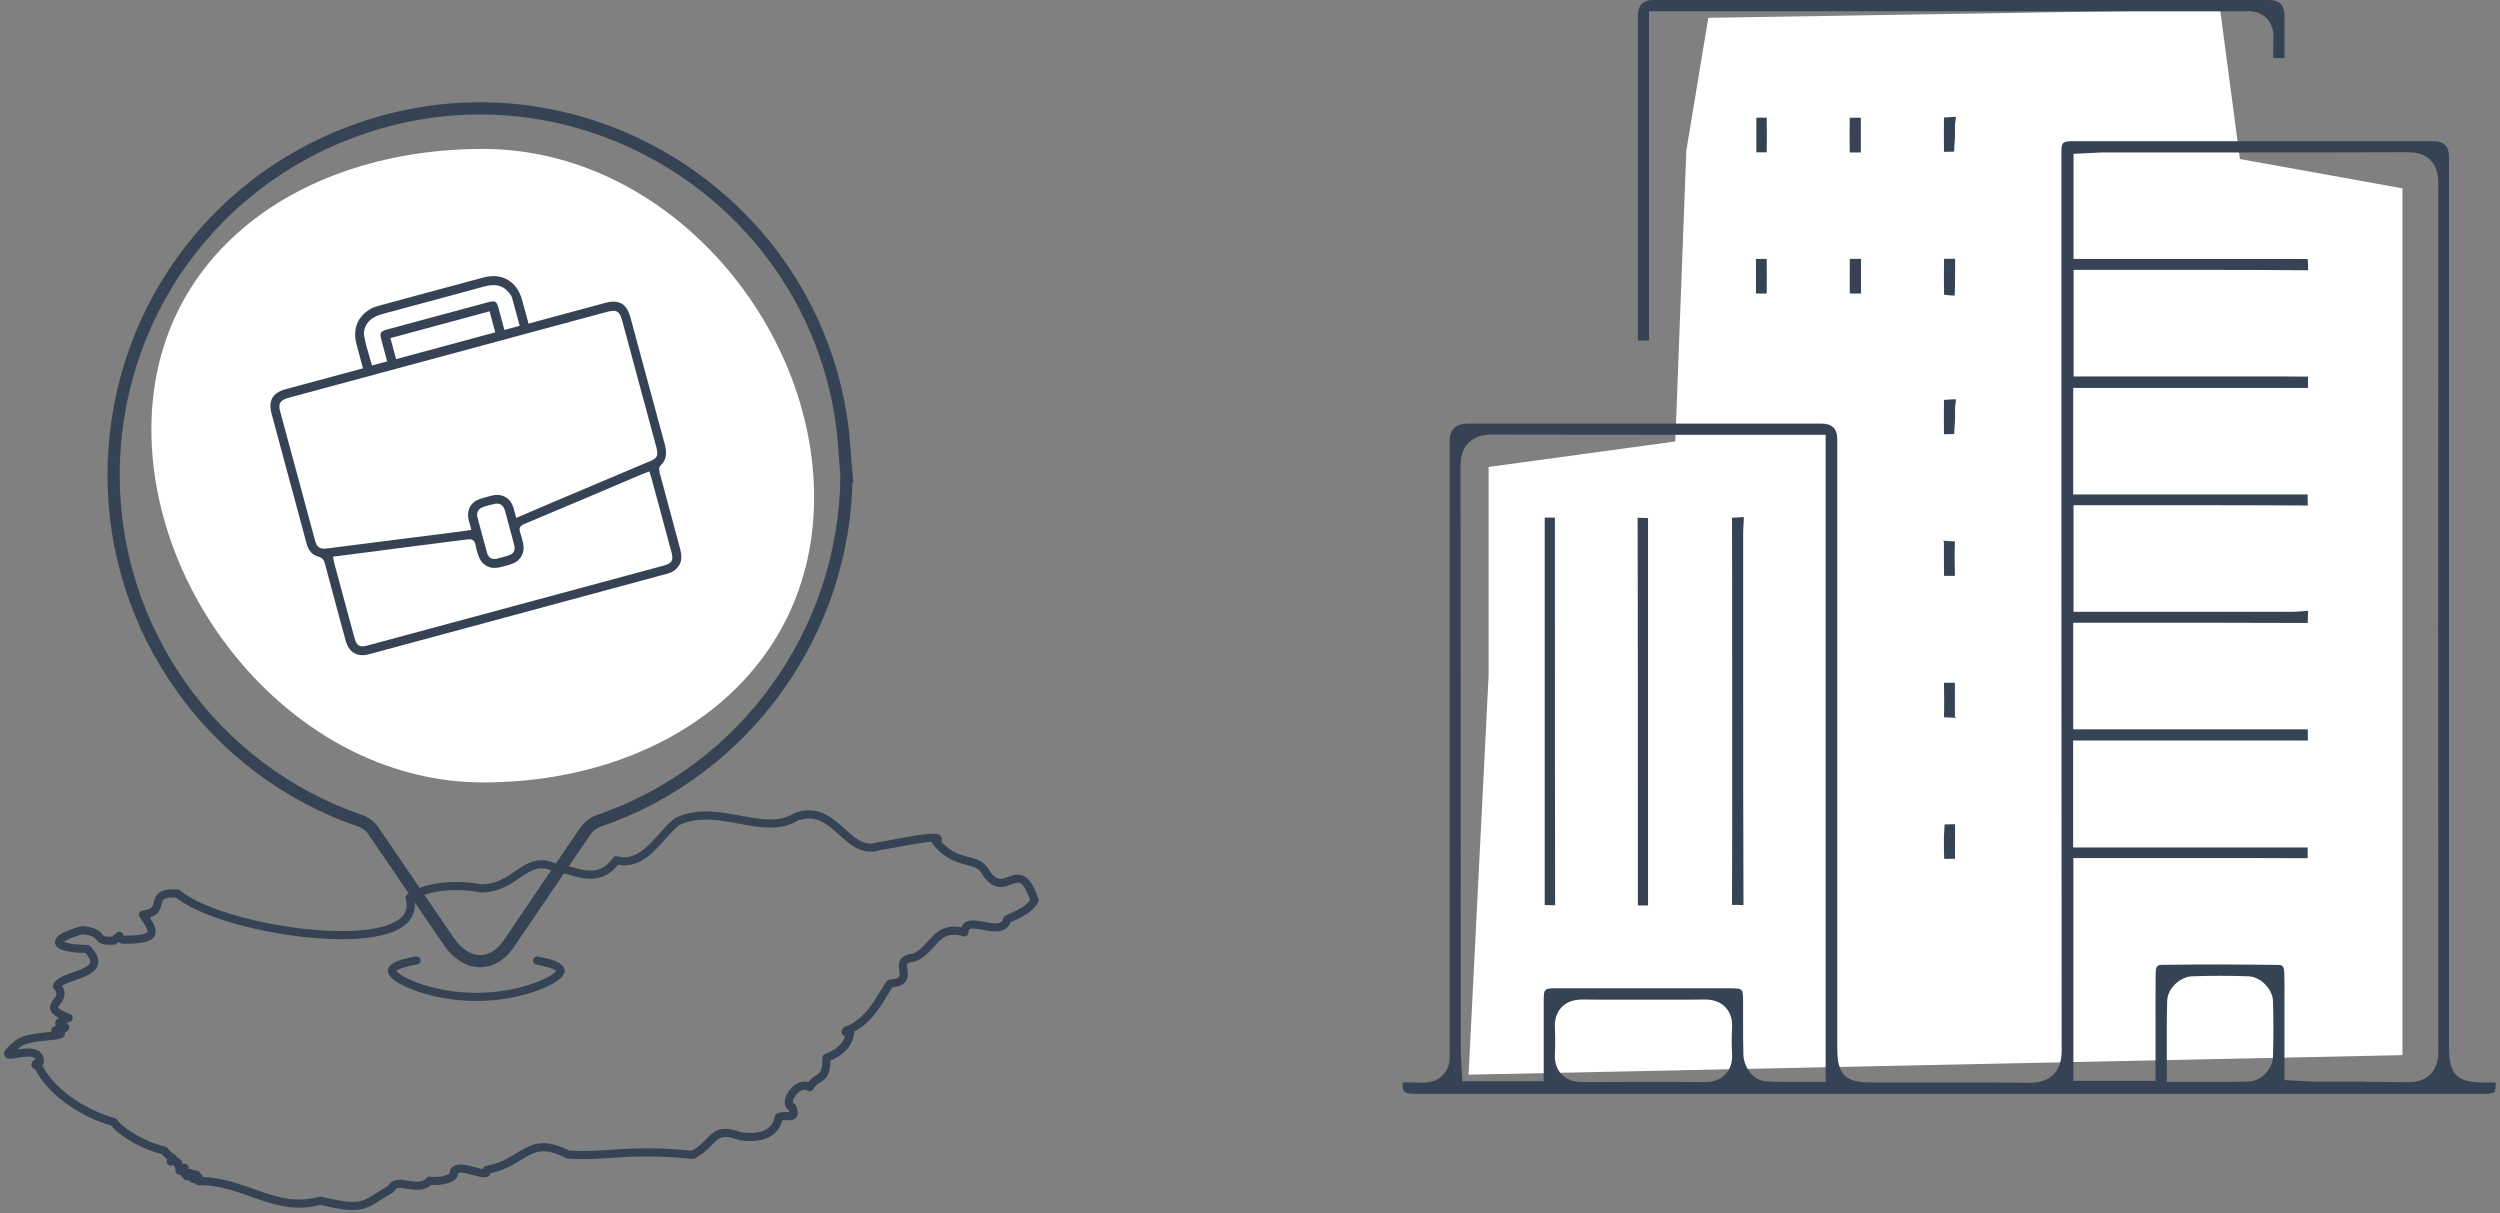
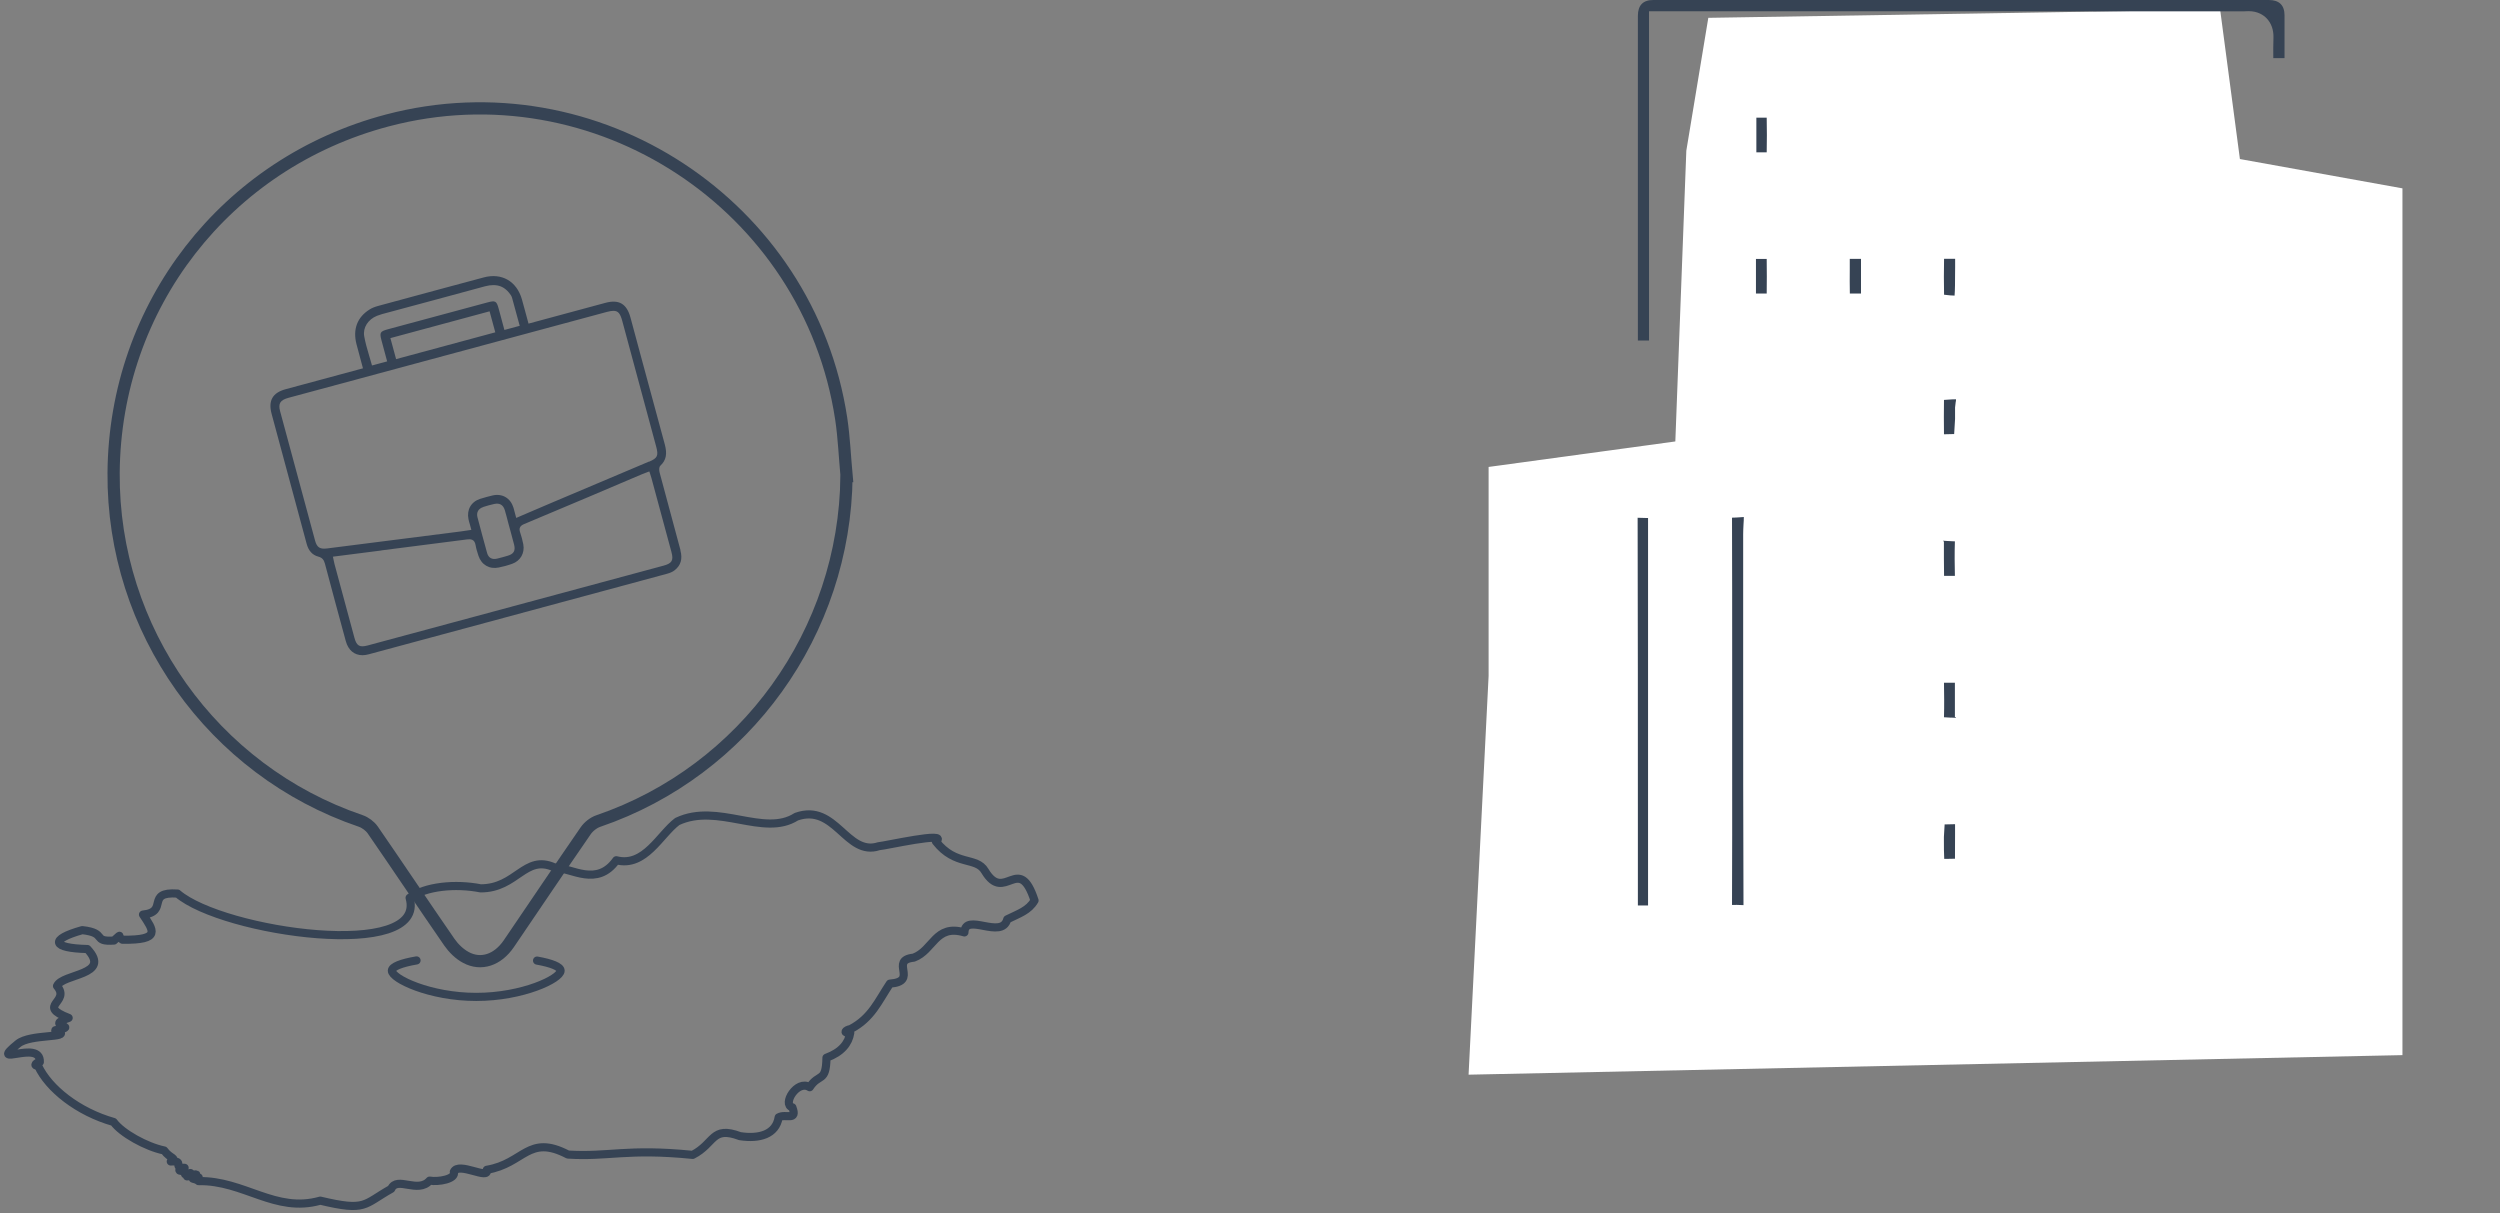
<svg xmlns="http://www.w3.org/2000/svg" width="307" height="149" viewBox="0 0 307 149" fill="none">
  <rect x="0" y="0" width="307" height="149" fill="#808080" stroke="none" />
  <path d="M180.341 131.97L182.801 83V57.34L205.731 54.21L207.081 18.5L209.781 2.19L272.631 1.17L275.061 19.53L295.021 23.13V129.57L180.341 131.97Z" fill="white" />
-   <path d="M173.651 134.31C173.471 134.31 173.301 134.31 173.131 134.29C172.501 134.23 172.301 134.04 172.261 133.44C172.251 133.27 172.241 133.1 172.231 132.92H172.851C173.501 132.92 174.031 132.92 174.511 132.95H174.751C175.801 132.95 176.671 132.6 177.261 131.94C177.871 131.26 178.121 130.36 178.011 129.25C177.991 129.11 178.011 128.94 178.011 128.77V128.33V54.22C178.011 52.753 178.751 52.02 180.231 52.02H223.721C224.988 52.02 225.621 52.667 225.621 53.96V128.79C225.621 131.96 226.591 132.93 229.781 132.93H240.121C243.721 132.92 246.491 132.93 249.111 132.97H249.121C250.071 132.97 251.261 132.86 252.161 131.96C253.061 131.06 253.171 129.86 253.171 128.91C253.141 97.38 253.141 65.32 253.141 34.31V19.4C253.141 18.96 253.131 18.55 253.161 18.16C253.211 17.62 253.371 17.44 253.901 17.37C254.111 17.34 254.351 17.34 254.551 17.34H298.821C300.101 17.34 300.741 17.983 300.741 19.27V128.63C300.741 131.97 301.701 132.93 305.031 132.93H306.491C306.471 133.28 306.441 133.62 306.391 133.94C306.371 134.05 306.351 134.19 305.791 134.28C305.561 134.31 305.301 134.32 305.081 134.32H174.351H173.631L173.651 134.31ZM290.601 132.86C292.551 132.86 294.121 132.87 295.551 132.9H295.721C296.191 132.9 297.561 132.9 298.521 131.85C299.331 130.98 299.421 129.85 299.421 129.08C299.391 93.05 299.391 57.18 299.421 22.47C299.421 21.68 299.321 20.53 298.451 19.66C297.591 18.8 296.481 18.69 295.601 18.69C288.001 18.72 280.401 18.72 273.311 18.72H258.301C257.911 18.72 257.511 18.74 257.141 18.77L254.631 18.89V31.8H281.621C282.161 31.8 282.891 31.8 283.391 31.82C283.421 32.22 283.431 32.76 283.441 33.19C279.941 33.16 276.231 33.14 271.451 33.14H254.641V46.23H277.861C279.511 46.23 281.431 46.23 283.421 46.25C283.421 46.71 283.421 47.17 283.421 47.64H254.591V60.72H283.381C283.381 61.19 283.381 61.63 283.401 62.08C279.871 62.06 276.091 62.04 271.231 62.04H254.631V75.13H270.261C273.961 75.13 277.651 75.13 281.351 75.13C281.801 75.13 282.251 75.1 282.691 75.06C282.961 75.04 283.201 75.02 283.431 75.01C283.431 75.18 283.431 75.37 283.411 75.59C283.401 75.89 283.391 76.19 283.391 76.5C279.151 76.48 275.011 76.47 270.871 76.47H254.591V89.56H281.121C281.991 89.56 282.731 89.56 283.401 89.56C283.401 90.02 283.401 90.48 283.401 90.94H254.581V104.07H283.381C283.381 104.52 283.381 104.95 283.381 105.39C279.141 105.37 274.991 105.37 270.851 105.37H254.611V132.73H264.701V125.83C264.701 123.8 264.691 121.71 264.711 119.65C264.721 118.49 264.981 118.49 265.671 118.48C267.951 118.45 270.231 118.44 272.451 118.44C274.871 118.44 277.281 118.46 279.631 118.49C280.181 118.49 280.481 118.5 280.511 119.49C280.541 120.49 280.541 121.52 280.531 122.51V123.89V132.63L283.041 132.77C283.531 132.8 283.851 132.82 284.181 132.82H290.601V132.86ZM201.801 132.86C204.301 132.86 206.801 132.86 209.301 132.88C210.021 132.88 211.071 132.78 211.881 131.92C212.481 131.29 212.751 130.45 212.701 129.42C212.641 128.36 212.641 127.27 212.701 126.19C212.761 125.16 212.481 124.32 211.881 123.69C211.281 123.06 210.441 122.74 209.381 122.74C208.221 122.76 207.171 122.76 206.111 122.76H201.971H197.691C196.581 122.76 195.471 122.76 194.361 122.74C193.201 122.74 192.361 123.06 191.761 123.69C191.171 124.31 190.891 125.18 190.941 126.19C190.991 127.26 190.991 128.35 190.941 129.42C190.891 130.45 191.161 131.3 191.761 131.92C192.671 132.88 193.901 132.88 194.301 132.88C196.821 132.87 199.311 132.86 201.801 132.86ZM272.611 119.83C271.471 119.83 270.321 119.85 269.181 119.89C267.841 119.93 266.181 121.28 266.131 122.88C266.071 124.81 266.081 126.73 266.081 128.76V132.86H271.941C273.191 132.86 274.671 132.86 276.191 132.81C277.761 132.77 279.081 131.14 279.121 129.82C279.191 127.42 279.191 125.1 279.121 122.91C279.071 121.44 277.581 119.94 276.111 119.89C274.961 119.85 273.781 119.83 272.621 119.83H272.611ZM212.561 121.37C214.001 121.37 214.041 121.41 214.051 122.87C214.051 123.66 214.051 124.45 214.051 125.24C214.051 126.65 214.051 128.11 214.091 129.56C214.131 130.82 215.131 132.69 216.841 132.79C217.611 132.84 218.431 132.86 219.501 132.86H224.191V53.39H203.381C197.861 53.39 190.591 53.39 183.301 53.36C182.391 53.36 181.241 53.47 180.351 54.36C179.461 55.25 179.351 56.43 179.351 57.35C179.381 75.74 179.381 94.43 179.381 112.51V128.97C179.381 129.36 179.401 129.75 179.431 130.16L179.571 132.77H189.571V128.15C189.571 126.37 189.571 124.62 189.571 122.87C189.571 121.43 189.651 121.36 191.051 121.36C194.591 121.36 198.121 121.36 201.661 121.36H212.561V121.37Z" fill="#364354" />
  <path d="M201.131 41.81V1.95C201.131 0.65 201.761 0 203.021 0H278.591C279.891 0 280.541 0.633 280.541 1.9C280.541 3.65 280.541 5.39 280.541 7.14C280.541 7.14 279.481 7.14 279.161 7.14C279.141 6.29 279.161 5.45 279.181 4.65C279.211 3.68 278.921 2.85 278.341 2.25C277.951 1.85 277.251 1.37 276.121 1.37C276.011 1.37 275.601 1.39 275.601 1.39H274.951L202.501 1.38V41.82H202.221C201.901 41.82 201.531 41.82 201.141 41.82L201.131 41.81Z" fill="#364354" />
  <path d="M215.681 18.72V14.45C215.681 14.45 216.661 14.45 216.951 14.45C216.981 15.87 216.981 17.3 216.951 18.71C216.661 18.71 216.341 18.71 215.991 18.71H215.671L215.681 18.72Z" fill="#364354" />
-   <path d="M227.151 18.71C227.121 17.31 227.121 15.89 227.151 14.46C227.451 14.46 228.511 14.46 228.511 14.46V18.72H228.141C227.781 18.72 227.451 18.72 227.141 18.72L227.151 18.71Z" fill="#364354" />
-   <path d="M238.721 18.66C238.701 17.18 238.701 15.78 238.721 14.43C238.881 14.43 239.031 14.41 239.191 14.4C239.541 14.38 239.881 14.35 240.181 14.35C240.181 14.43 240.181 14.52 240.181 14.6H240.161L240.071 15.36V16.77L239.961 18.62C239.551 18.63 239.131 18.64 238.711 18.65L238.721 18.66Z" fill="#364354" />
  <path d="M215.631 36.06V31.8C215.631 31.8 216.631 31.8 216.951 31.8C216.971 33.27 216.971 34.68 216.951 36.05C216.661 36.05 216.341 36.05 216.001 36.05H215.631V36.06Z" fill="#364354" />
  <path d="M227.161 36.05C227.141 35.07 227.141 34.08 227.151 33.11C227.151 32.67 227.151 32.23 227.151 31.79C227.381 31.79 228.271 31.79 228.531 31.79V36.05H228.121C227.771 36.05 227.461 36.05 227.161 36.05Z" fill="#364354" />
  <path d="M240.011 36.3C239.701 36.3 239.301 36.26 238.731 36.19C238.701 34.72 238.701 33.24 238.731 31.78C238.961 31.78 239.181 31.78 239.401 31.78C239.631 31.78 239.861 31.78 240.091 31.78C240.091 32.11 240.091 32.45 240.091 32.81C240.091 33.21 240.081 33.55 240.081 33.88C240.081 34.44 240.081 35.63 240.021 36.3H240.011Z" fill="#364354" />
  <path d="M238.721 53.34C238.701 51.86 238.701 50.46 238.721 49.11C238.861 49.11 239.011 49.09 239.151 49.08C239.541 49.05 239.881 49.03 240.191 49.03C240.191 49.11 240.191 49.2 240.191 49.28H240.171L240.081 50.04V51.45L239.971 53.3C239.561 53.31 239.141 53.32 238.721 53.33V53.34Z" fill="#364354" />
  <path d="M238.711 68.51V66.47H238.611C238.611 66.47 238.611 66.42 238.611 66.4C238.761 66.4 238.921 66.42 239.081 66.43C239.401 66.45 239.731 66.47 240.061 66.48C240.011 67.93 240.031 69.35 240.061 70.72C239.851 70.72 239.641 70.72 239.431 70.72C239.201 70.72 238.971 70.72 238.731 70.72C238.731 70.33 238.711 68.52 238.711 68.52V68.51Z" fill="#364354" />
  <path d="M239.621 88.13C239.301 88.11 239.001 88.09 238.721 88.08C238.761 86.6 238.741 85.16 238.721 83.84C238.951 83.84 239.181 83.84 239.411 83.84C239.641 83.84 239.851 83.84 240.061 83.84C240.061 84.24 240.061 84.64 240.061 85.02V88.06H240.181V88.15C240.001 88.15 239.811 88.13 239.621 88.12V88.13Z" fill="#364354" />
  <path d="M238.751 105.47C238.711 104.89 238.711 103.92 238.711 103.21V102.77L238.801 101.24C239.231 101.23 239.651 101.22 240.081 101.21C240.081 101.61 240.081 102.01 240.081 102.42C240.081 102.42 240.071 105.07 240.071 105.45C239.701 105.47 239.371 105.47 239.091 105.47C238.961 105.47 238.851 105.47 238.761 105.47H238.751Z" fill="#364354" />
-   <path d="M190.981 111.17C190.651 111.15 190.301 111.14 189.911 111.14C189.841 111.14 189.761 111.14 189.691 111.14V63.56C189.691 63.56 190.661 63.56 190.941 63.56V74.52C190.941 86.55 190.941 98.94 190.971 111.15L190.981 111.17Z" fill="#364354" />
  <path d="M201.131 111.18V101.18C201.131 88.86 201.131 76.12 201.101 63.58C201.431 63.6 201.781 63.61 202.171 63.61C202.241 63.61 202.311 63.61 202.381 63.61V111.19H202.051C201.711 111.19 201.411 111.19 201.131 111.19V111.18Z" fill="#364354" />
  <path d="M214.091 111.15C213.821 111.13 213.541 111.12 213.271 111.12C213.081 111.12 212.881 111.12 212.691 111.13C212.721 105.38 212.711 99.61 212.711 94V81.4C212.711 75.56 212.711 69.52 212.691 63.57C213.031 63.57 213.371 63.54 213.701 63.52C213.851 63.51 214.001 63.5 214.141 63.49C214.141 63.72 214.131 64.03 214.101 64.44C214.081 64.85 214.061 65.25 214.061 65.62V81.87C214.061 91.46 214.061 101.38 214.101 111.14L214.091 111.15Z" fill="#364354" />
-   <path d="M99.971 61.06C99.971 82.54 81.771 96.08 59.311 96.08C36.851 96.08 18.591 74.23 18.591 52.75C18.591 31.27 36.861 18.29 59.311 18.29C81.761 18.29 99.971 39.57 99.971 61.05V61.06Z" fill="white" />
  <path d="M103.951 58.46C103.761 77.6 91.531 94.65 73.481 100.82C72.891 101.02 72.281 101.5 71.921 102.02C68.741 106.62 65.631 111.27 62.481 115.89C61.121 117.88 59.091 118.58 57.221 117.58C56.431 117.16 55.701 116.45 55.181 115.7C52.021 111.13 48.941 106.51 45.781 101.93C45.441 101.44 44.851 101 44.291 100.81C26.101 94.63 13.801 77.32 13.951 58.05C14.111 37.56 27.731 20.03 47.571 14.79C73.211 8.02 99.321 25.17 103.301 51.42C103.651 53.75 103.741 56.11 103.961 58.46H103.951Z" stroke="#364354" stroke-width="1.5" stroke-miterlimit="10" />
  <path d="M83.571 67.59L82.881 65.02C82.251 62.69 81.621 60.36 81.001 58.03C80.931 57.75 80.911 57.37 81.091 57.19C81.801 56.52 81.961 55.76 81.631 54.55C80.611 50.81 79.601 47.07 78.591 43.33L77.421 38.99C76.961 37.3 76.011 36.74 74.341 37.19L64.901 39.74L64.581 38.55C64.421 37.94 64.261 37.35 64.091 36.76C63.451 34.53 61.611 33.47 59.391 34.07C57.581 34.55 55.771 35.04 53.961 35.53C51.471 36.2 48.991 36.88 46.501 37.55C46.021 37.68 45.671 37.82 45.391 38C43.871 38.95 43.311 40.42 43.771 42.24C43.931 42.86 44.101 43.47 44.271 44.11L44.571 45.23L35.091 47.79C33.471 48.23 32.921 49.19 33.351 50.81L37.651 66.76C37.881 67.63 38.361 68.16 39.081 68.35C39.611 68.49 39.781 68.79 39.901 69.22C40.741 72.39 41.601 75.56 42.461 78.72C42.771 79.85 43.511 80.46 44.511 80.46C44.751 80.46 45.001 80.42 45.271 80.35L59.801 76.43C67.181 74.44 74.561 72.44 81.941 70.45C82.301 70.35 82.621 70.21 82.841 70.03C83.601 69.44 83.841 68.64 83.551 67.58L83.571 67.59ZM59.331 62.26C59.551 62.19 59.771 62.12 59.991 62.06C60.221 62 60.451 61.94 60.681 61.89C61.351 61.74 61.791 61.99 61.991 62.65C62.141 63.15 62.271 63.66 62.401 64.17L62.731 65.38C62.871 65.88 63.001 66.38 63.131 66.88C63.321 67.63 63.091 68.03 62.331 68.25C62.141 68.3 61.961 68.36 61.771 68.41C61.531 68.48 61.291 68.54 61.041 68.6C60.421 68.75 59.971 68.5 59.811 67.89C59.411 66.43 59.011 64.97 58.631 63.51C58.481 62.93 58.741 62.46 59.331 62.27V62.26ZM79.701 56.68L67.621 61.79C66.851 62.12 66.081 62.45 65.281 62.79L63.391 63.6L63.221 62.96C63.161 62.73 63.111 62.53 63.051 62.33C62.681 61.16 61.681 60.57 60.491 60.84C60.241 60.9 59.991 60.96 59.741 61.03C59.481 61.1 59.221 61.18 58.961 61.26C57.851 61.62 57.291 62.6 57.531 63.76C57.571 63.97 57.631 64.18 57.711 64.44L57.881 65.07L57.271 65.16C57.031 65.2 56.811 65.23 56.591 65.26C51.111 65.96 45.641 66.65 40.161 67.35C39.271 67.46 38.911 67.22 38.681 66.35C37.251 61.07 35.831 55.79 34.401 50.51C34.141 49.55 34.401 49.13 35.431 48.85L74.501 38.31C74.841 38.22 75.111 38.17 75.331 38.17C75.921 38.17 76.171 38.52 76.411 39.4L80.581 54.85C80.881 55.96 80.741 56.26 79.701 56.7V56.68ZM46.821 67.59C50.331 67.14 53.851 66.69 57.361 66.24C57.811 66.18 58.281 66.22 58.401 66.94C58.471 67.37 58.611 67.8 58.751 68.24C59.121 69.36 60.101 69.93 61.251 69.69C61.521 69.63 61.791 69.57 62.051 69.5C62.331 69.42 62.611 69.34 62.881 69.24C63.911 68.88 64.461 67.92 64.261 66.84C64.161 66.33 64.031 65.84 63.871 65.37C63.701 64.88 63.851 64.57 64.351 64.36C66.971 63.27 69.581 62.17 72.191 61.06C73.481 60.51 74.781 59.96 76.071 59.41L78.801 58.25C78.941 58.19 79.091 58.14 79.261 58.07L79.741 57.89L79.881 58.33C79.931 58.47 79.971 58.59 80.001 58.72C80.821 61.74 81.631 64.76 82.451 67.78C82.731 68.82 82.521 69.18 81.491 69.46L45.161 79.26C44.161 79.53 43.791 79.32 43.521 78.31C42.721 75.35 41.921 72.39 41.121 69.43L41.061 69.2C41.031 69.09 41.011 68.98 40.981 68.83L40.881 68.36L46.831 67.6L46.821 67.59ZM60.121 38.23L60.821 40.81L48.641 44.1L47.941 41.52L60.121 38.23ZM61.941 40.52L61.241 37.92C60.981 36.96 60.841 36.88 59.891 37.13L47.611 40.44C46.671 40.7 46.591 40.84 46.851 41.81L47.541 44.38L45.681 44.88L45.621 44.67C45.531 44.33 45.431 44 45.321 43.64C45.091 42.87 44.861 42.07 44.721 41.27C44.551 40.24 45.191 39.22 46.301 38.78C46.501 38.7 46.711 38.63 46.921 38.57L53.571 36.78C55.561 36.24 57.551 35.71 59.551 35.16C59.921 35.06 60.271 35.01 60.591 35.01C61.381 35.01 62.001 35.32 62.521 35.96C62.661 36.13 62.821 36.34 62.881 36.57C63.101 37.34 63.311 38.12 63.531 38.95L63.821 40.01L61.931 40.52H61.941Z" fill="#364354" />
  <path d="M10.731 116.54C13.761 119.8 7.681 119.52 7.001 121.08C8.721 123.11 4.391 123.45 8.431 125C5.191 126.08 10.131 125.96 6.801 126.51C6.721 126.76 6.951 126.78 7.251 126.63C8.621 127.51 3.751 126.93 2.221 128.16C-1.679 131.32 5.021 127.53 4.891 130.42C4.541 130.44 3.991 130.87 4.681 130.89C5.971 133.68 9.601 136.55 13.951 137.78C14.931 139.14 17.961 140.83 20.161 141.28C20.871 142.29 21.821 142.21 20.971 142.63C22.781 142.51 21.081 143.41 22.671 143.41C20.911 144 23.371 143.58 22.721 144.19C23.461 143.94 23.031 144.24 22.971 144.46C23.771 144.47 22.931 143.6 23.751 144.35C24.671 143.81 23.261 144.77 24.401 144.59C23.021 144.83 23.941 144.63 24.381 145.04C29.981 144.94 33.781 149.01 39.331 147.44C45.011 148.79 44.601 147.92 48.041 145.99C48.751 144.38 51.311 146.62 52.761 144.98C53.791 145.17 56.031 144.8 55.731 143.9C56.301 142.6 60.141 144.99 59.781 143.65C64.371 142.89 64.851 139.22 69.741 141.78C74.761 142.09 76.971 141.01 85.061 141.82C87.801 140.42 87.371 138.21 90.871 139.52C93.221 139.88 95.281 139.32 95.621 137.21C96.491 136.72 97.961 137.72 97.301 135.98C96.001 135.65 97.881 132.52 99.431 133.51C100.581 131.74 101.441 133.01 101.491 129.89C103.341 129.21 104.211 128.11 104.411 126.83C103.531 126.91 103.741 126.51 104.471 126.36C107.031 125.01 107.831 122.97 109.281 120.79C112.891 120.52 109.121 117.92 112.201 117.6C114.641 116.7 114.841 113.44 118.431 114.5C118.501 111.99 123.031 115.44 123.691 112.89C125.131 112.18 126.321 111.82 127.041 110.58C125.111 104.66 123.381 111.03 120.951 106.96C119.901 105.16 117.341 106.41 114.931 103.34C116.651 102.04 108.601 103.89 107.931 103.91C103.951 105.23 102.611 98.58 97.791 100.29C93.791 102.85 88.141 98.52 83.171 100.88C81.041 102.47 79.191 106.53 75.681 105.64C73.321 108.94 70.271 106.64 68.061 106.51C64.441 104.88 63.451 109.1 59.021 109.09C55.941 108.48 52.251 108.83 50.301 110.25C52.511 118.07 27.391 114.52 21.801 109.73C17.821 109.46 20.771 111.99 17.561 112.31C18.821 114.23 19.871 115.46 15.041 115.4C14.311 114.94 15.131 114.54 13.991 115.5C11.251 115.68 13.231 114.57 10.101 114.22C6.031 115.36 6.381 116.44 10.721 116.54H10.731Z" stroke="#364354" stroke-linecap="round" stroke-linejoin="round" />
  <path d="M65.951 117.96C67.741 118.28 68.841 118.72 68.841 119.2C68.841 120.19 64.201 122.42 58.481 122.42C52.761 122.42 48.121 120.18 48.121 119.2C48.121 118.71 49.281 118.26 51.151 117.94" stroke="#364354" stroke-linecap="round" stroke-linejoin="round" />
</svg>